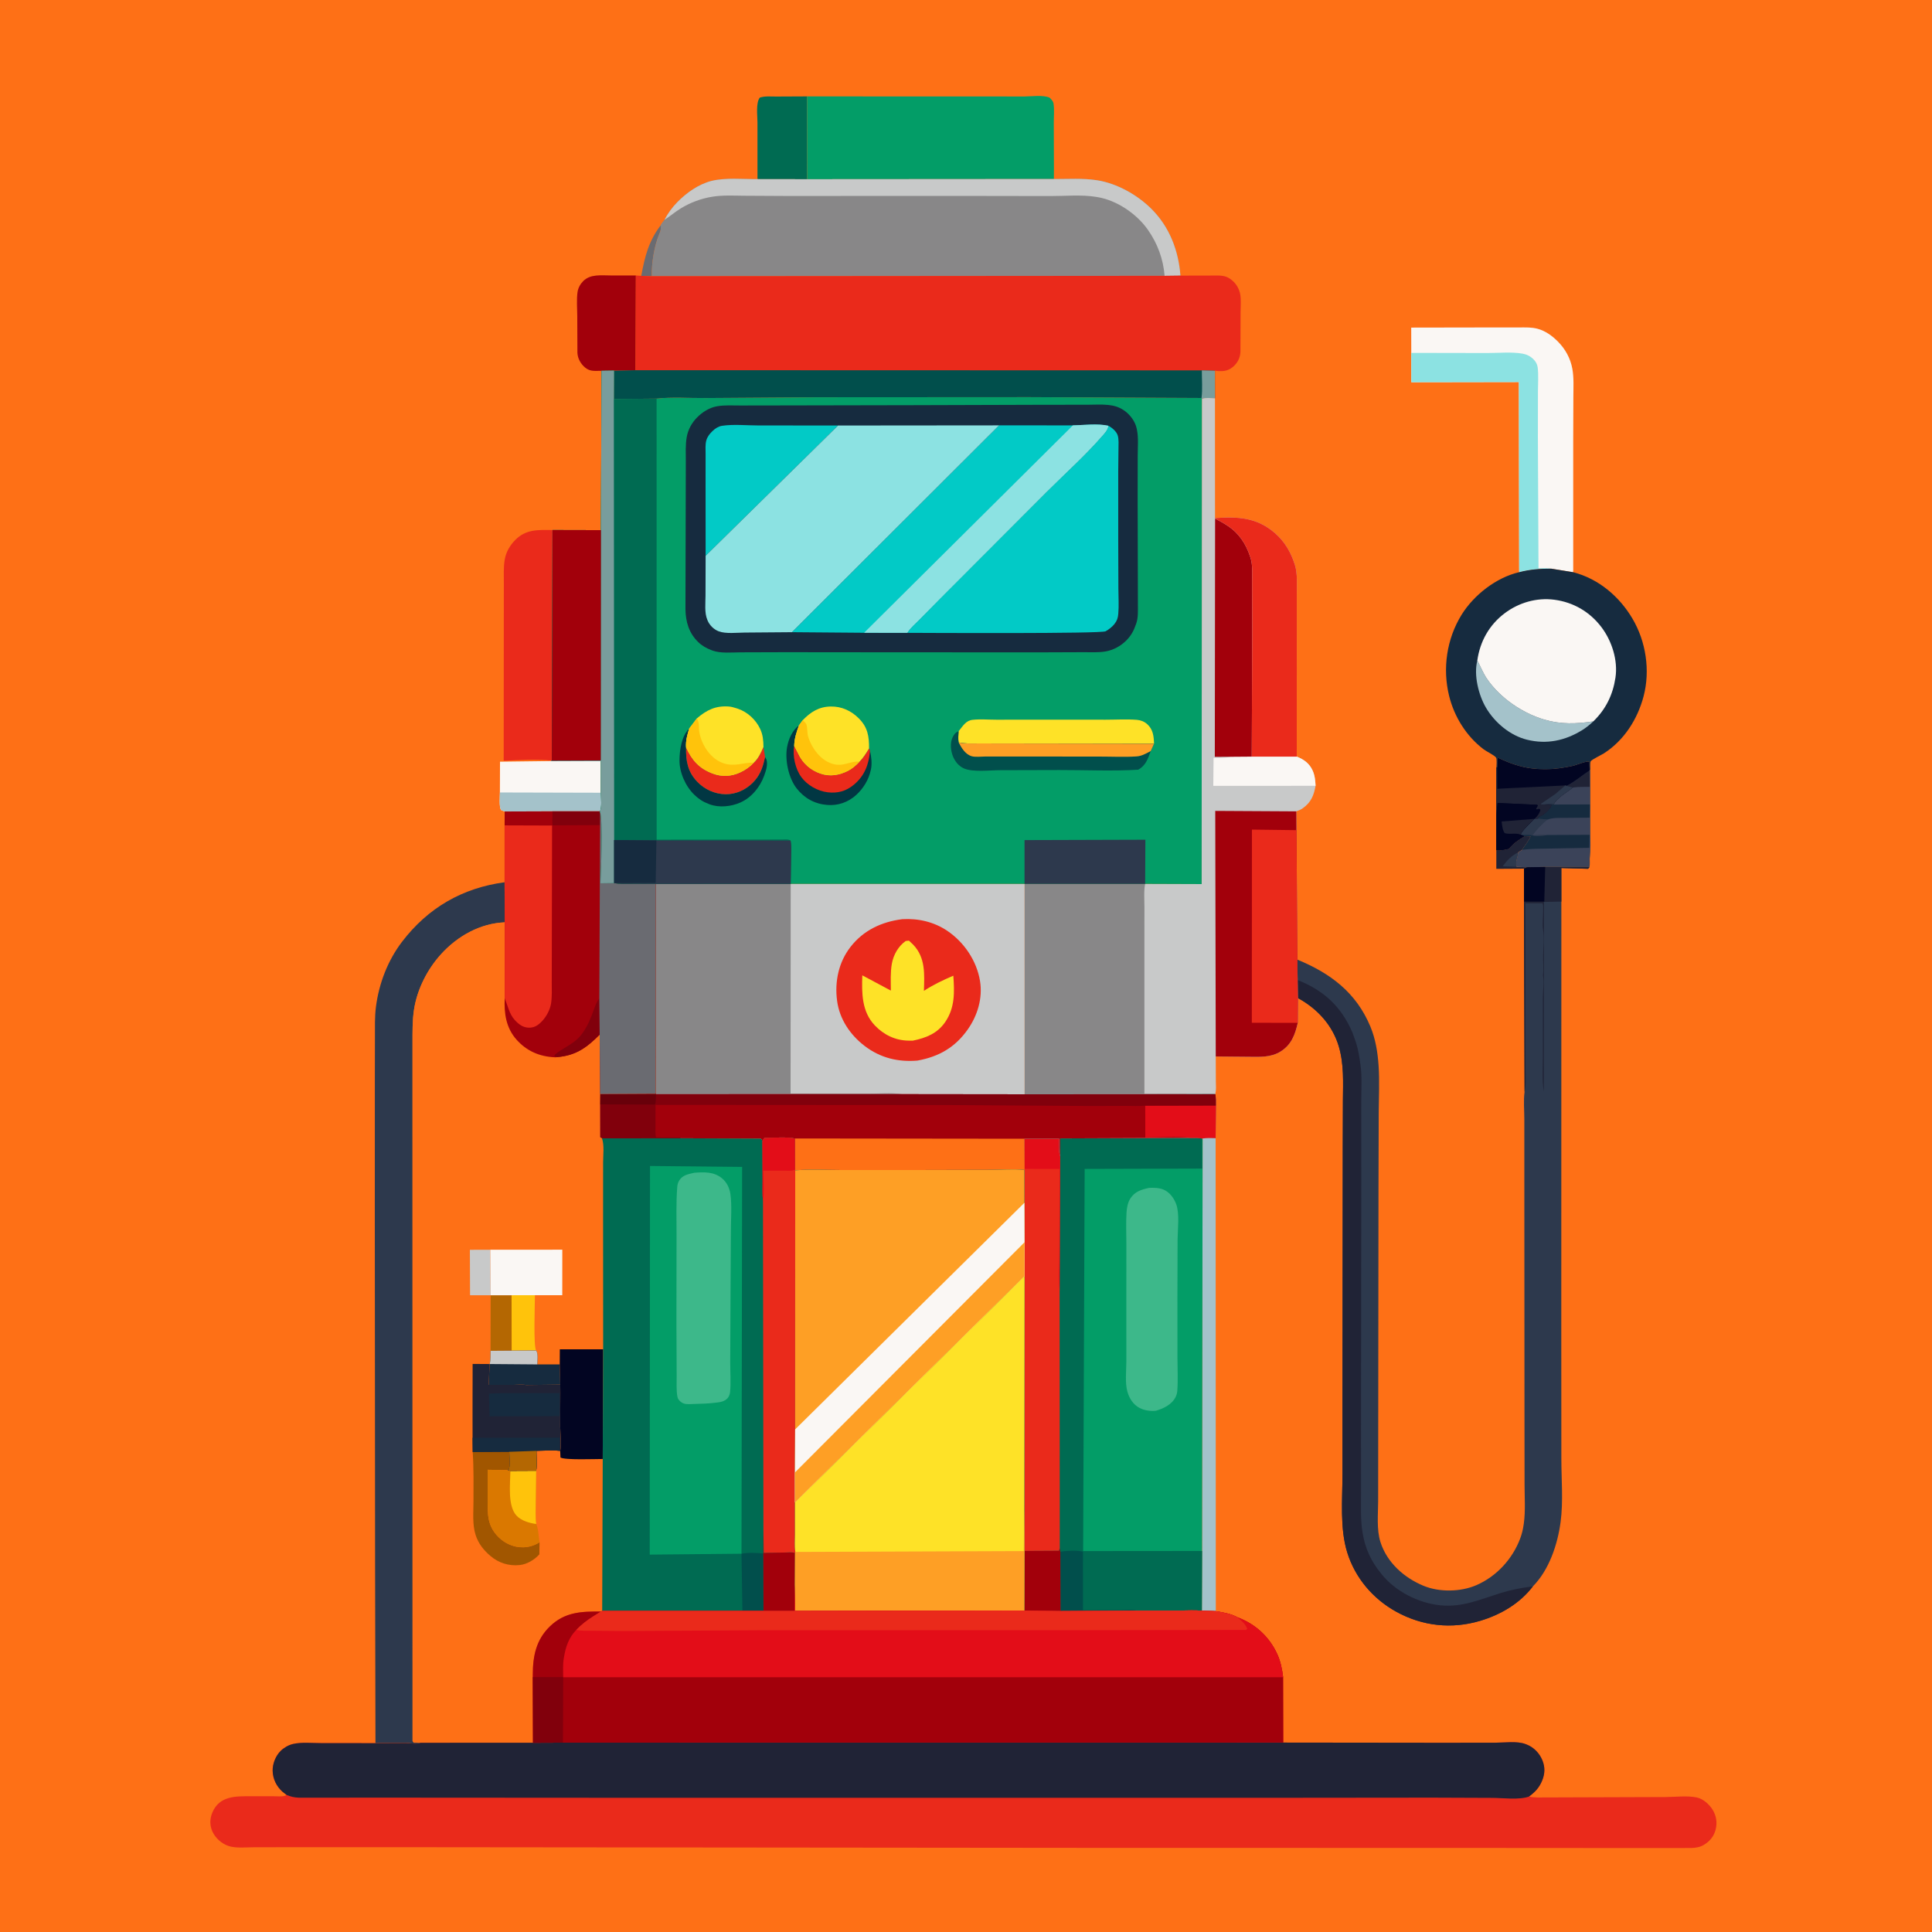
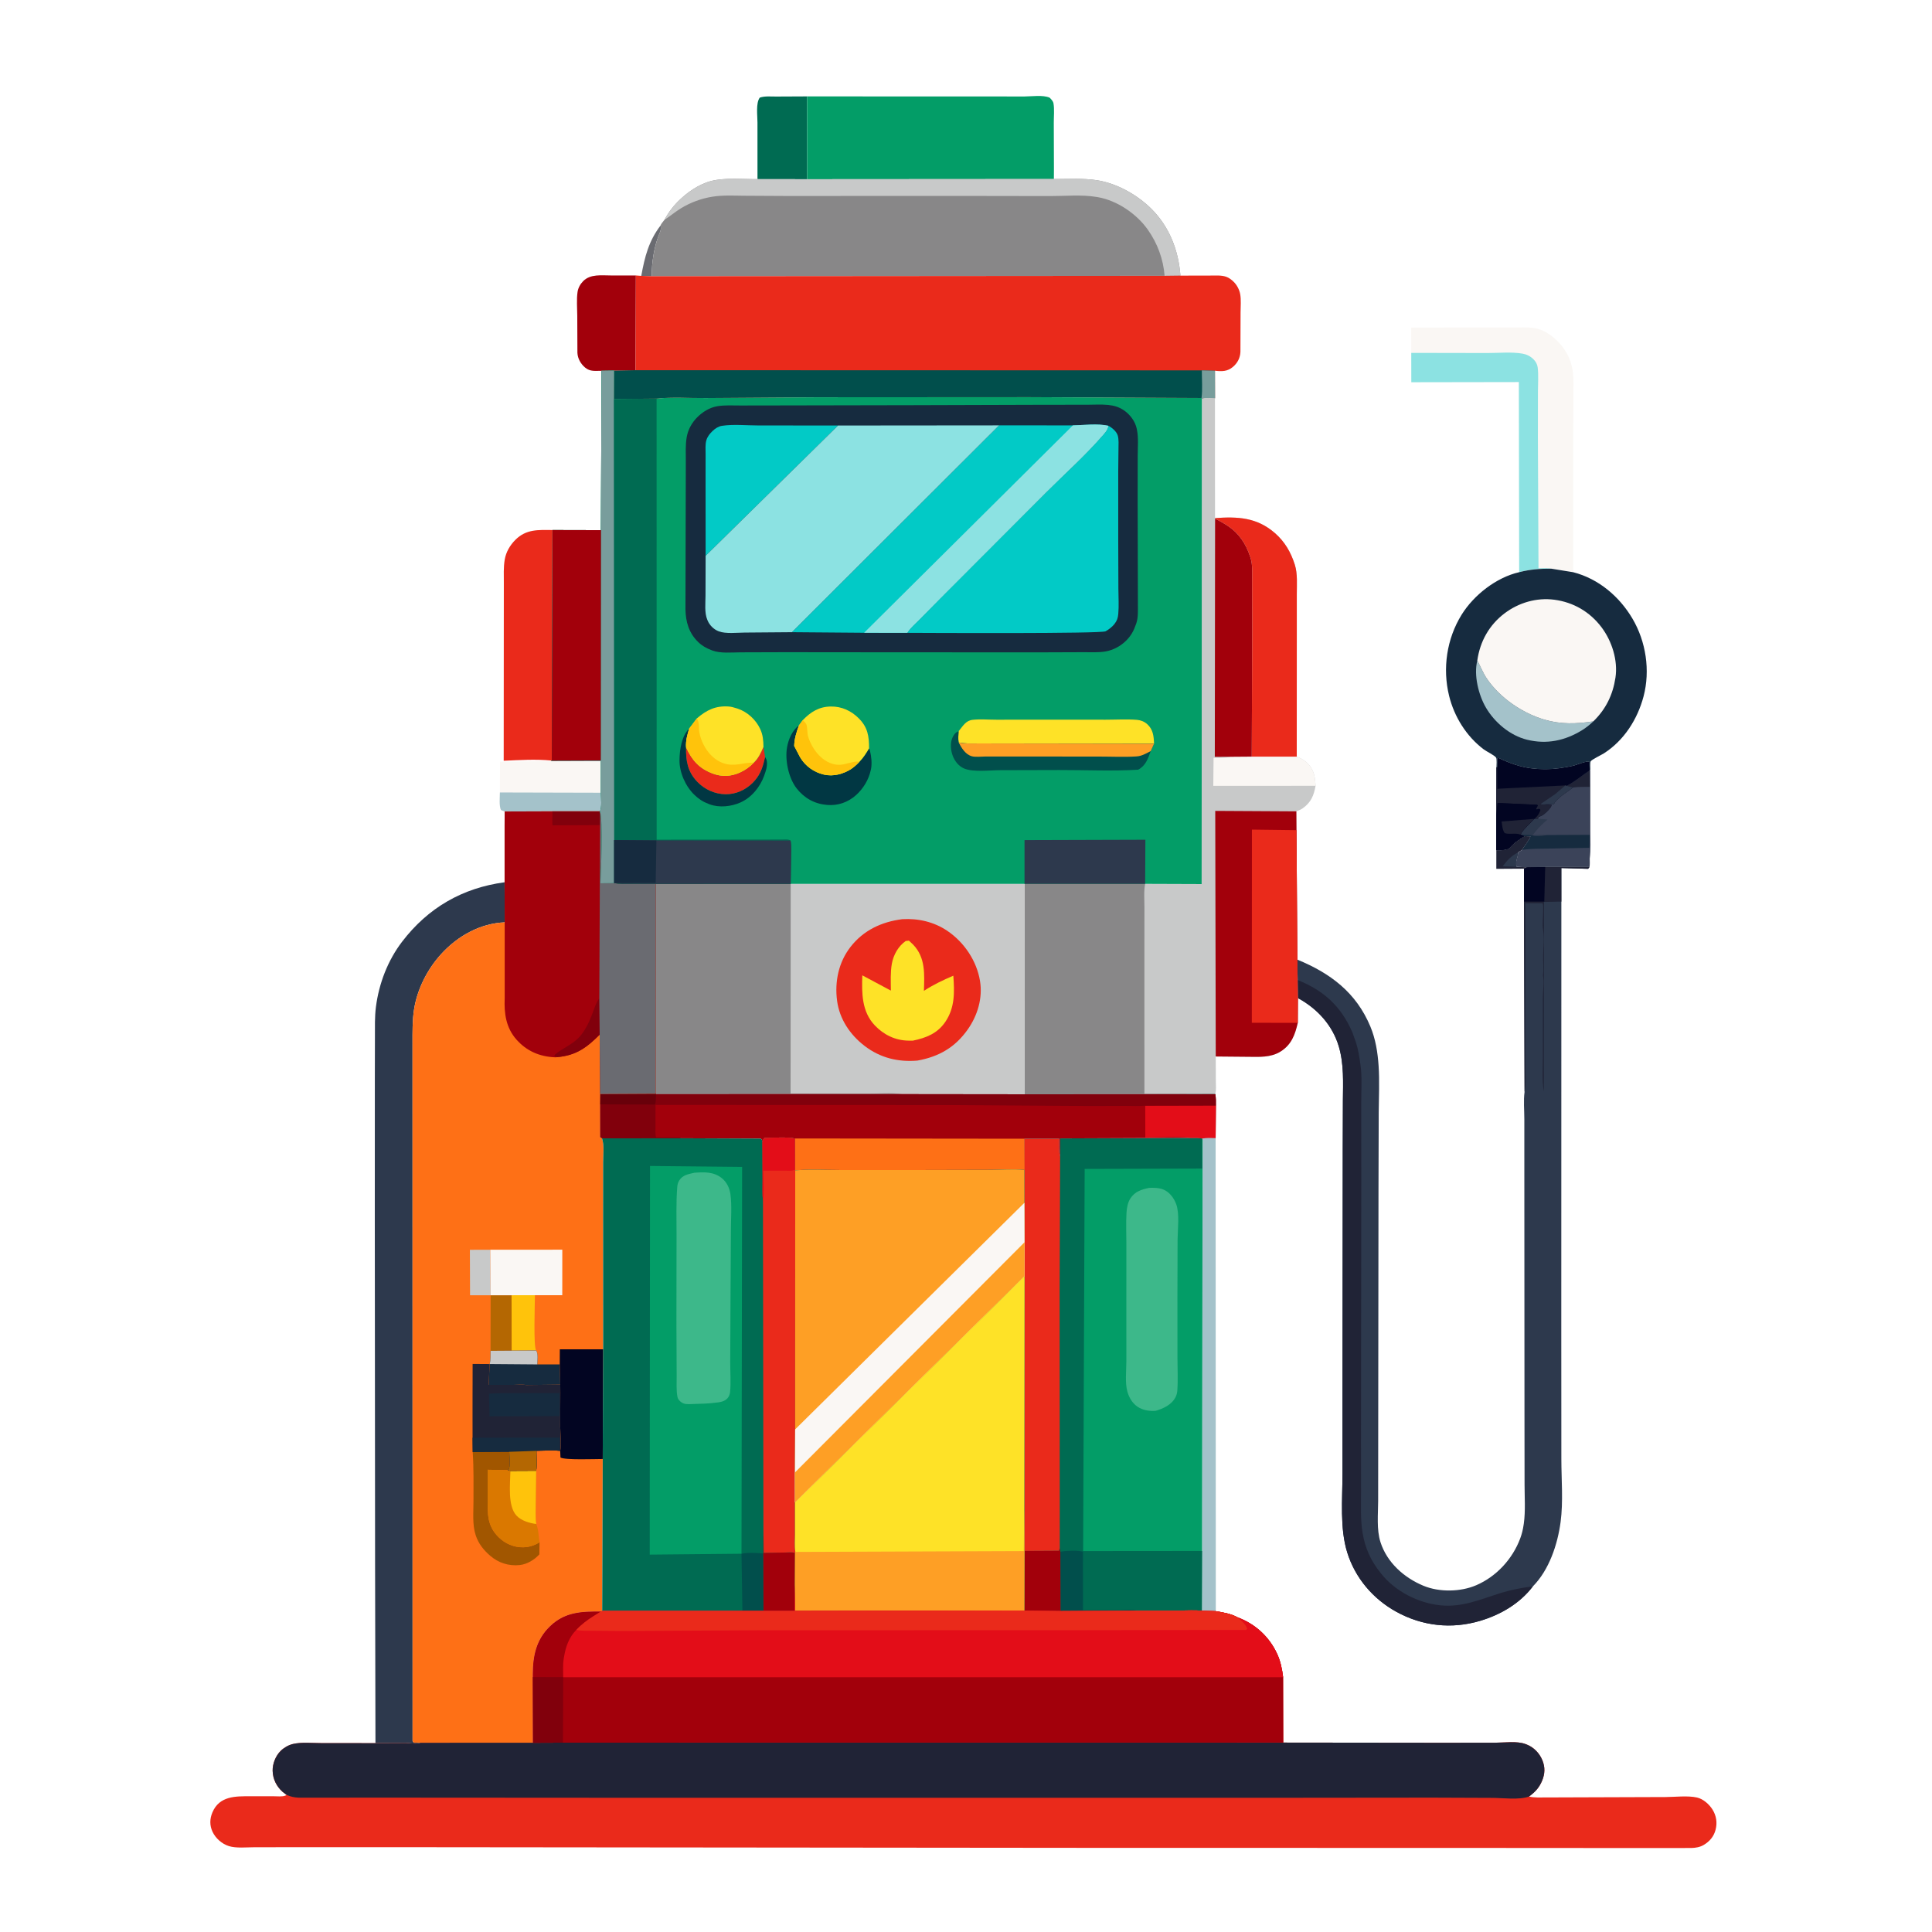
<svg xmlns="http://www.w3.org/2000/svg" version="1.1" style="display: block;" viewBox="0 0 2048 2048" width="1024" height="1024">
-   <path transform="translate(0,0)" fill="rgb(254,112,22)" d="M -0 -0 L 2048 0 L 2048 2048 L -0 2048 L -0 -0 z" />
  <path transform="translate(0,0)" fill="rgb(106,107,113)" d="M 679.759 292.432 C 683.462 272.257 687.57 255.591 700.273 238.96 C 700.931 243.152 700.205 244.858 698.593 248.721 C 693.461 261.019 690.572 279.482 690.979 292.81 L 679.759 292.432 z" />
  <path transform="translate(0,0)" fill="rgb(32,35,54)" d="M 1616 886.344 L 1622.51 886.5 C 1620.95 891.134 1616.1 896.484 1613.51 900.925 L 1609.28 903.547 L 1609.15 904.659 C 1608.48 910.067 1605.96 913.476 1607.69 918.87 L 1618.54 919.349 L 1615.54 920.842 L 1586.15 921.02 L 1586.16 901.196 C 1590.73 901.845 1595.06 900.704 1599.5 899.675 C 1603.93 893.919 1609.85 890.027 1616 886.344 z" />
  <path transform="translate(0,0)" fill="rgb(45,57,77)" d="M 1607.69 918.87 L 1592.87 918.351 C 1597.76 911.911 1601.93 907.287 1609.28 903.547 L 1609.15 904.659 C 1608.48 910.067 1605.96 913.476 1607.69 918.87 z" />
  <path transform="translate(0,0)" fill="rgb(0,107,82)" d="M 802.963 189.918 L 802.944 129.86 C 802.951 122.502 801.076 109.318 805.373 103.5 C 810.553 101.652 817.194 102.381 822.686 102.341 L 855.53 102.188 L 855.628 189.99 L 802.963 189.918 z" />
  <path transform="translate(0,0)" fill="rgb(250,247,244)" d="M 584.27 806.752 L 637.004 806.766 L 636.998 840.33 C 637.005 845.11 638.248 856.287 635.89 860.076 L 585.428 860.038 L 534.969 860.211 L 531.202 858.76 C 528.859 855.034 529.931 844.635 529.91 840.054 L 530.035 807.424 L 584.27 806.752 z" />
  <path transform="translate(0,0)" fill="rgb(164,194,202)" d="M 529.91 840.054 L 636.998 840.33 C 637.005 845.11 638.248 856.287 635.89 860.076 L 585.428 860.038 L 534.969 860.211 L 531.202 858.76 C 528.859 855.034 529.931 844.635 529.91 840.054 z" />
  <path transform="translate(0,0)" fill="rgb(162,0,11)" d="M 637.701 393.077 C 631.046 393.006 625.7 394.191 620.294 389.679 C 615.628 385.785 612.377 380.153 612.084 374 L 611.922 334.876 C 611.892 326.724 611.055 317.551 612.23 309.495 C 612.854 305.213 615.122 301.121 618.132 298.071 C 625.92 290.182 637.626 292.03 647.806 291.999 L 674.052 292.006 L 673.735 392.426 L 650.85 392.876 L 637.701 393.077 z" />
  <path transform="translate(0,0)" fill="rgb(164,194,202)" d="M 1288.62 1206.24 L 1288.81 1707.9 L 1274.01 1707.46 L 1274.24 1644.08 L 1274.81 1206.77 C 1278.94 1205.68 1284.31 1206.27 1288.62 1206.24 z" />
  <path transform="translate(0,0)" fill="rgb(59,67,89)" d="M 1587.1 813.332 L 1587.31 804 L 1588.52 803.5 C 1599.99 808.939 1611.63 813.211 1624.34 814.634 C 1634.49 815.769 1645.6 815.653 1655.7 813.985 C 1659.62 813.338 1663.64 812.753 1667.5 811.815 C 1671.32 810.886 1681.75 806.395 1684.8 807.5 L 1685.03 816.107 L 1685.79 816.164 L 1685.81 881.126 C 1685.73 890.521 1686.44 900.855 1685.19 910.133 C 1685.21 913.084 1685.42 916.101 1684.96 919.019 L 1637.98 919.017 L 1618.54 919.349 L 1607.69 918.87 C 1605.96 913.476 1608.48 910.067 1609.15 904.659 L 1609.28 903.547 L 1613.51 900.925 C 1616.1 896.484 1620.95 891.134 1622.51 886.5 L 1616 886.344 C 1609.85 890.027 1603.93 893.919 1599.5 899.675 C 1595.06 900.704 1590.73 901.845 1586.16 901.196 L 1586.24 862.551 L 1586.33 813.34 L 1587.1 813.332 z" />
  <path transform="translate(0,0)" fill="rgb(32,35,54)" d="M 1660.67 833.049 C 1669.73 828.564 1676.61 822.259 1684.95 816.756 L 1685.16 834.086 C 1679.41 834.243 1672.94 833.884 1667.31 834.854 L 1660.67 833.049 z" />
  <path transform="translate(0,0)" fill="rgb(45,57,77)" d="M 1626.7 867.875 L 1630.27 867.873 L 1640.51 868.74 C 1634.27 873.829 1629.56 878.846 1624.69 885.253 C 1629.88 885.131 1635.32 884.641 1640.48 885.134 C 1636.38 885.835 1628.85 886.946 1625 885.659 C 1621.37 884.443 1616.68 884.993 1612.83 885.017 L 1611.79 884.804 C 1613.78 879.792 1622.46 872.48 1626.23 868.066 L 1626.7 867.875 z" />
-   <path transform="translate(0,0)" fill="rgb(22,43,63)" d="M 1636.61 852.73 C 1639.92 852.504 1643.76 851.848 1646.94 852.83 L 1685.28 852.736 L 1685.12 866.771 L 1657.85 866.992 C 1651.95 867.054 1646.14 866.723 1640.51 868.74 L 1630.27 867.873 L 1630.98 866.007 C 1633.07 865.2 1634.76 864.534 1636.56 863.17 C 1639.11 861.236 1644.32 856.301 1644.79 853.359 L 1636.61 852.73 z" />
  <path transform="translate(0,0)" fill="rgb(22,43,63)" d="M 1612.83 885.017 C 1616.68 884.993 1621.37 884.443 1625 885.659 C 1628.85 886.946 1636.38 885.835 1640.48 885.134 L 1685.05 884.942 L 1684.75 898.733 L 1641.55 899.526 C 1632.34 899.731 1622.6 899.489 1613.51 900.925 C 1616.1 896.484 1620.95 891.134 1622.51 886.5 L 1616 886.344 L 1612.83 885.017 z" />
  <path transform="translate(0,0)" fill="rgb(2,5,34)" d="M 1587.1 813.332 L 1587.31 804 L 1588.52 803.5 C 1599.99 808.939 1611.63 813.211 1624.34 814.634 C 1634.49 815.769 1645.6 815.653 1655.7 813.985 C 1659.62 813.338 1663.64 812.753 1667.5 811.815 C 1671.32 810.886 1681.75 806.395 1684.8 807.5 L 1685.03 816.107 L 1684.95 816.756 C 1676.61 822.259 1669.73 828.564 1660.67 833.049 L 1667.31 834.854 C 1661.59 839.288 1649.48 846.332 1646.94 852.83 C 1643.76 851.848 1639.92 852.504 1636.61 852.73 L 1644.79 853.359 C 1644.32 856.301 1639.11 861.236 1636.56 863.17 C 1634.76 864.534 1633.07 865.2 1630.98 866.007 L 1630.27 867.873 L 1626.7 867.875 L 1626.23 868.066 C 1622.46 872.48 1613.78 879.792 1611.79 884.804 L 1612.83 885.017 L 1616 886.344 C 1609.85 890.027 1603.93 893.919 1599.5 899.675 C 1595.06 900.704 1590.73 901.845 1586.16 901.196 L 1586.24 862.551 L 1586.33 813.34 L 1587.1 813.332 z" />
  <path transform="translate(0,0)" fill="rgb(32,35,54)" d="M 1586.33 813.34 L 1587.1 813.332 L 1587.26 836.277 L 1588.93 836.038 L 1659.37 832.588 L 1660.67 833.049 L 1667.31 834.854 C 1661.59 839.288 1649.48 846.332 1646.94 852.83 C 1643.76 851.848 1639.92 852.504 1636.61 852.73 L 1644.79 853.359 C 1644.32 856.301 1639.11 861.236 1636.56 863.17 C 1634.76 864.534 1633.07 865.2 1630.98 866.007 L 1630.27 867.873 L 1626.7 867.875 C 1629.77 864.748 1631.51 862.713 1632.83 858.5 L 1631.5 857.354 L 1629 858.227 L 1628.13 857.5 L 1630.05 854 L 1629.5 853.128 L 1587.5 851.189 L 1586.24 862.551 L 1586.33 813.34 z" />
  <path transform="translate(0,0)" fill="rgb(45,57,77)" d="M 1659.37 832.588 L 1660.67 833.049 L 1667.31 834.854 C 1661.59 839.288 1649.48 846.332 1646.94 852.83 C 1643.76 851.848 1639.92 852.504 1636.61 852.73 L 1633.5 852.752 L 1633.73 851.872 L 1648.56 841.803 L 1659.37 832.588 z" />
  <path transform="translate(0,0)" fill="rgb(2,5,34)" d="M 1586.24 862.551 L 1587.5 851.189 L 1629.5 853.128 L 1630.05 854 L 1628.13 857.5 L 1629 858.227 L 1631.5 857.354 L 1632.83 858.5 C 1631.51 862.713 1629.77 864.748 1626.7 867.875 L 1626.23 868.066 C 1622.46 872.48 1613.78 879.792 1611.79 884.804 L 1612.83 885.017 L 1616 886.344 C 1609.85 890.027 1603.93 893.919 1599.5 899.675 C 1595.06 900.704 1590.73 901.845 1586.16 901.196 L 1586.24 862.551 z" />
  <path transform="translate(0,0)" fill="rgb(32,35,54)" d="M 1611.79 884.804 C 1606.81 882.471 1600.38 884.974 1594.99 883.104 C 1592.58 879.815 1592.4 874.772 1591.77 870.801 L 1626.23 868.066 C 1622.46 872.48 1613.78 879.792 1611.79 884.804 z" />
  <path transform="translate(0,0)" fill="rgb(234,42,27)" d="M 584.34 806.208 C 568.288 804.634 550.066 805.686 533.938 806.438 L 534.056 660.64 L 534.09 618.347 C 534.102 609.987 533.615 601.409 535.041 593.141 C 536.429 585.093 540.577 578.034 546.289 572.289 C 557.802 560.708 570.785 561.721 585.682 561.863 L 584.971 806.254 L 584.34 806.208 z" />
  <path transform="translate(0,0)" fill="rgb(250,247,244)" d="M 1496 374.081 L 1495.95 347.263 L 1582.26 347.118 L 1610.52 347.11 C 1617.09 347.113 1623.47 346.798 1629.89 348.51 C 1638.16 350.712 1645.32 355.92 1651.28 361.896 C 1659.28 369.927 1664.7 379.667 1666.75 390.906 C 1668.52 400.638 1667.85 411.019 1667.83 420.871 L 1667.67 468.23 L 1667.68 605.525 L 1667.67 606.575 L 1644.39 602.801 C 1632.55 602.785 1621.94 603.517 1610.39 606.546 L 1610.07 404.978 L 1496.05 405.165 L 1496 374.081 z" />
  <path transform="translate(0,0)" fill="rgb(140,226,226)" d="M 1496 374.081 L 1576.61 374.225 C 1588.47 374.244 1602.21 372.866 1613.79 374.848 C 1618.26 375.613 1622.29 377.576 1625.5 380.796 C 1627.94 383.237 1629.59 386.05 1630.01 389.5 C 1631.02 397.816 1630.29 406.96 1630.28 415.376 L 1630.22 463.376 L 1630.87 602.422 C 1635.24 602.419 1640.1 601.982 1644.39 602.801 C 1632.55 602.785 1621.94 603.517 1610.39 606.546 L 1610.07 404.978 L 1496.05 405.165 L 1496 374.081 z" />
  <path transform="translate(0,0)" fill="rgb(3,157,103)" d="M 855.53 102.188 L 1043.95 102.254 L 1086.03 102.273 C 1093.91 102.221 1105.4 100.461 1112.6 103.5 C 1114.36 105.257 1116.33 107.133 1116.76 109.701 C 1117.82 115.931 1117.03 123.666 1117.06 130.104 L 1117.21 178.5 L 1117.16 189.814 L 855.628 189.99 L 855.53 102.188 z" />
  <path transform="translate(0,0)" fill="rgb(22,43,63)" d="M 1644.39 602.801 L 1667.67 606.575 C 1694.48 613.48 1716.6 632.23 1730.5 655.815 C 1744.82 680.094 1749.46 710.721 1742.28 738.07 C 1735.9 762.361 1721.56 784.921 1700.16 798.607 C 1697.76 800.141 1687.24 805.19 1686.18 807.036 C 1685.42 808.371 1685.79 814.391 1685.79 816.164 L 1685.03 816.107 L 1684.8 807.5 C 1681.75 806.395 1671.32 810.886 1667.5 811.815 C 1663.64 812.753 1659.62 813.338 1655.7 813.985 C 1645.6 815.653 1634.49 815.769 1624.34 814.634 C 1611.63 813.211 1599.99 808.939 1588.52 803.5 L 1587.31 804 L 1587.1 813.332 L 1586.33 813.34 C 1586.34 811.59 1586.88 804.381 1585.88 803.051 C 1583.92 800.44 1575.8 796.636 1572.74 794.321 C 1554.44 780.499 1541.56 759.808 1536.11 737.633 C 1528.97 708.602 1533.57 677.141 1549.34 651.664 C 1562.29 630.754 1586.12 612.125 1610.39 606.546 C 1621.94 603.517 1632.55 602.785 1644.39 602.801 z" />
  <path transform="translate(0,0)" fill="rgb(164,194,202)" d="M 1566.01 700.174 C 1569.42 706.387 1571.91 713.035 1575.85 718.944 C 1589.48 739.374 1613.53 755.9 1637.04 762.81 C 1654.74 768.01 1670.95 767.38 1688.99 764.681 C 1685.34 768.165 1681.31 771.438 1677.01 774.078 C 1658.9 785.19 1639.58 789.272 1618.75 784.139 C 1600.75 779.704 1584.45 765.961 1575.16 750.132 C 1567.27 736.691 1562.07 715.517 1566.01 700.174 z" />
  <path transform="translate(0,0)" fill="rgb(250,247,244)" d="M 1566.01 700.174 C 1568.84 679.921 1578.63 662.44 1595 650.091 C 1609.97 638.798 1628.95 633.274 1647.62 635.73 C 1667.9 638.397 1685.36 648.573 1697.68 664.932 C 1708.68 679.533 1715.22 699.975 1712.45 718.325 C 1709.7 736.571 1702.26 751.811 1688.99 764.681 C 1670.95 767.38 1654.74 768.01 1637.04 762.81 C 1613.53 755.9 1589.48 739.374 1575.85 718.944 C 1571.91 713.035 1569.42 706.387 1566.01 700.174 z" />
-   <path transform="translate(0,0)" fill="rgb(45,57,77)" d="M 534.907 935.234 L 534.996 977.732 C 508.952 978.811 485.081 992.235 467.655 1011.36 C 453.046 1027.39 442.257 1048.54 438.91 1070.1 C 437.06 1082.02 437.301 1094.27 437.287 1106.3 L 437.284 1151.16 L 437.299 1301.15 L 437.34 1845.5 L 438.5 1847.32 L 445.792 1847.44 C 441.548 1849.13 434.89 1847.75 430.267 1847.68 L 398.004 1847.83 L 397.602 1659.49 L 397.303 1292.14 L 397.348 1144.49 L 397.444 1099.51 C 397.483 1088.88 397.134 1077.89 398.501 1067.33 C 401.709 1042.54 411.01 1018.15 426.257 998.216 C 453.761 962.259 490.169 941.235 534.907 935.234 z" />
+   <path transform="translate(0,0)" fill="rgb(45,57,77)" d="M 534.907 935.234 L 534.996 977.732 C 508.952 978.811 485.081 992.235 467.655 1011.36 C 453.046 1027.39 442.257 1048.54 438.91 1070.1 C 437.06 1082.02 437.301 1094.27 437.287 1106.3 L 437.284 1151.16 L 437.299 1301.15 L 437.34 1845.5 L 438.5 1847.32 L 445.792 1847.44 C 441.548 1849.13 434.89 1847.75 430.267 1847.68 L 398.004 1847.83 L 397.602 1659.49 L 397.303 1292.14 L 397.348 1144.49 L 397.444 1099.51 C 397.483 1088.88 397.134 1077.89 398.501 1067.33 C 401.709 1042.54 411.01 1018.15 426.257 998.216 C 453.761 962.259 490.169 941.235 534.907 935.234 " />
  <path transform="translate(0,0)" fill="rgb(136,135,136)" d="M 1117.16 189.814 C 1132.09 189.839 1148.1 188.769 1162.84 191.055 C 1183.91 194.324 1205.53 206.456 1220.53 221.382 C 1239.67 240.427 1249.3 265.517 1251.3 292.173 L 1234.53 292.391 L 690.979 292.81 C 690.572 279.482 693.461 261.019 698.593 248.721 C 700.205 244.858 700.931 243.152 700.273 238.96 C 700.702 237.268 703.244 234.563 704.329 233.05 C 708.052 226.076 712.491 219.897 718.026 214.251 C 727.712 204.37 740.638 195.165 754.276 191.772 C 768.915 188.13 787.774 190.011 802.963 189.918 L 855.628 189.99 L 1117.16 189.814 z" />
  <path transform="translate(0,0)" fill="rgb(200,201,201)" d="M 1117.16 189.814 C 1132.09 189.839 1148.1 188.769 1162.84 191.055 C 1183.91 194.324 1205.53 206.456 1220.53 221.382 C 1239.67 240.427 1249.3 265.517 1251.3 292.173 L 1234.53 292.391 C 1233.15 274.713 1227 258.025 1216.75 243.491 C 1204.85 226.603 1184.08 212.453 1163.61 208.977 L 1162 208.722 C 1146.62 206.16 1129.05 207.867 1113.31 207.829 L 1011.92 207.667 L 834.618 207.747 L 788.132 207.492 C 777.298 207.37 766.116 206.798 755.379 208.474 C 743.632 210.308 732.1 214.552 721.932 220.742 C 715.846 224.447 710.352 229.172 704.329 233.05 C 708.052 226.076 712.491 219.897 718.026 214.251 C 727.712 204.37 740.638 195.165 754.276 191.772 C 768.915 188.13 787.774 190.011 802.963 189.918 L 855.628 189.99 L 1117.16 189.814 z" />
  <path transform="translate(0,0)" fill="rgb(45,57,77)" d="M 1637.98 919.017 L 1684.96 919.019 L 1683.47 920.972 L 1655.09 920.17 L 1655.11 955.723 L 1655.03 1414.71 L 1655.1 1546.42 C 1655.12 1568.22 1657.17 1591.78 1654.31 1613.3 C 1651.15 1637.1 1642.18 1664.19 1624.91 1681.63 C 1611.09 1699.78 1590.69 1711.69 1569.09 1718.13 C 1538.77 1727.18 1507.74 1723.78 1480.07 1708.5 C 1455.45 1694.91 1436.58 1672.76 1428.16 1645.81 C 1420.1 1619.97 1423.08 1589.23 1423.08 1562.42 L 1423.09 1482.07 L 1423.37 1217.15 L 1423.53 1166.72 C 1423.69 1147.45 1424.74 1128.3 1419.27 1109.56 C 1412.63 1086.8 1396.39 1069.15 1375.82 1057.98 L 1375.7 1055.47 L 1375.27 1017.27 C 1410.41 1031.7 1437.68 1052.2 1452.7 1088.29 C 1458.16 1101.4 1460.4 1115.54 1461.36 1129.62 C 1462.49 1146.01 1461.6 1162.77 1461.5 1179.21 L 1461.26 1262.09 L 1460.95 1536.4 L 1460.9 1591.06 C 1460.86 1605.07 1459.1 1621.35 1463.37 1634.73 C 1470.27 1656.38 1488.42 1672.5 1509 1681.01 C 1525.8 1687.95 1548.27 1687.55 1564.84 1680.42 C 1586.34 1671.17 1603.44 1652.48 1611.53 1630.68 C 1613.25 1626.05 1614.39 1621.38 1615.08 1616.5 L 1615.33 1614.87 C 1617.15 1601.65 1616.11 1587.06 1616.1 1573.68 L 1616.01 1499.54 L 1615.86 1248.27 L 1615.85 1186.27 C 1615.85 1177.06 1614.84 1166.49 1616.11 1157.42 L 1615.49 955.718 L 1615.54 920.842 L 1618.54 919.349 L 1637.98 919.017 z" />
  <path transform="translate(0,0)" fill="rgb(32,35,54)" d="M 1637.98 919.017 L 1684.96 919.019 L 1683.47 920.972 L 1655.09 920.17 L 1655.11 955.723 L 1636.67 956.099 L 1636.5 1157.26 C 1634.51 1145.49 1635.49 1132.34 1635.48 1120.38 L 1635.47 1057.56 C 1635.47 1050.11 1636.93 1042.25 1635.72 1034.87 C 1635.4 1032.87 1636 1031.45 1636 1029.5 L 1635.76 1014 C 1635.8 1005.18 1637.15 994.614 1635.74 985.964 C 1634.7 979.623 1635.9 971.607 1635.76 965 C 1635.7 962.485 1636.15 959.849 1635.2 957.495 L 1616.96 957.508 L 1617.02 998.409 L 1616.99 1086.55 L 1617.14 1134.66 C 1617.1 1142.05 1617.83 1150.23 1616.11 1157.42 L 1615.49 955.718 L 1615.54 920.842 L 1618.54 919.349 L 1637.98 919.017 z" />
  <path transform="translate(0,0)" fill="rgb(2,5,34)" d="M 1618.54 919.349 L 1637.98 919.017 L 1637.01 955.715 L 1615.49 955.718 L 1615.54 920.842 L 1618.54 919.349 z" />
  <path transform="translate(0,0)" fill="rgb(32,35,54)" d="M 1375.7 1055.47 L 1375.6 1038.9 C 1403.22 1049.93 1421.63 1066.75 1433.59 1094.38 L 1437.38 1104.99 C 1439.87 1112.77 1441.02 1120.69 1442.17 1128.75 C 1444.01 1141.69 1442.94 1156 1442.97 1169.09 L 1443.03 1248.9 L 1442.74 1520.32 L 1442.78 1581.69 C 1442.8 1596.03 1442.05 1610.6 1444.37 1624.8 C 1447.03 1641.11 1453.16 1654.56 1463.5 1667.37 L 1464.44 1668.57 C 1479.14 1686.89 1503.33 1699.23 1526.56 1701.67 C 1550.28 1704.17 1569.7 1695.16 1591.63 1688.43 C 1602.62 1685.06 1613.53 1683.02 1624.91 1681.63 C 1611.09 1699.78 1590.69 1711.69 1569.09 1718.13 C 1538.77 1727.18 1507.74 1723.78 1480.07 1708.5 C 1455.45 1694.91 1436.58 1672.76 1428.16 1645.81 C 1420.1 1619.97 1423.08 1589.23 1423.08 1562.42 L 1423.09 1482.07 L 1423.37 1217.15 L 1423.53 1166.72 C 1423.69 1147.45 1424.74 1128.3 1419.27 1109.56 C 1412.63 1086.8 1396.39 1069.15 1375.82 1057.98 L 1375.7 1055.47 z" />
  <path transform="translate(0,0)" fill="rgb(234,42,27)" d="M 1251.3 292.173 L 1282.97 292.103 C 1288.38 292.118 1294.57 291.567 1299.73 293.353 C 1302.85 294.432 1305.62 296.597 1307.93 298.916 C 1311.3 302.305 1313.73 306.978 1314.63 311.678 C 1315.79 317.722 1315.03 325.135 1315.05 331.307 L 1314.91 373 C 1314.65 379.354 1311.85 384.789 1307 388.89 C 1301.11 393.868 1295.42 393.829 1287.86 393.009 L 1287.91 422.149 C 1283.61 422.103 1278.1 421.353 1274.03 422.604 L 1273.68 421.88 L 1091.19 420.979 L 868.911 421.107 L 748 421.933 C 731.127 422.112 712.699 420.637 696.009 422.552 L 650.691 422.964 L 650.85 392.876 L 673.735 392.426 L 674.052 292.006 L 679.759 292.432 L 690.979 292.81 L 1234.53 292.391 L 1251.3 292.173 z" />
  <path transform="translate(0,0)" fill="rgb(1,79,76)" d="M 673.735 392.426 L 1274 392.608 L 1287.86 393.009 L 1287.91 422.149 C 1283.61 422.103 1278.1 421.353 1274.03 422.604 L 1273.68 421.88 L 1091.19 420.979 L 868.911 421.107 L 748 421.933 C 731.127 422.112 712.699 420.637 696.009 422.552 L 650.691 422.964 L 650.85 392.876 L 673.735 392.426 z" />
  <path transform="translate(0,0)" fill="rgb(120,157,156)" d="M 1274 392.608 L 1287.86 393.009 L 1287.91 422.149 C 1283.61 422.103 1278.1 421.353 1274.03 422.604 L 1273.68 421.88 C 1274.87 412.555 1273.96 402.069 1274 392.608 z" />
  <path transform="translate(0,0)" fill="rgb(3,157,103)" d="M 1262.18 1206.2 C 1265.99 1206.26 1270.69 1205.78 1274.3 1206.91 L 1274.81 1206.77 L 1274.24 1644.08 L 1274.01 1707.46 C 1266.37 1706.67 1258.13 1707.27 1250.43 1707.29 L 1204.7 1707.25 L 1124.23 1707.8 L 1085.72 1707.25 L 1085.85 1644.05 L 1085.82 1601.49 L 1086.08 1352.84 L 1086.06 1316.81 L 1085.94 1274.98 L 1085.88 1240.18 L 1086.12 1239.08 L 1085.89 1207.09 L 1122.84 1206.99 C 1122.84 1212.53 1121.97 1220.44 1123.76 1225.57 L 1123.88 1206.76 L 1262.18 1206.2 z" />
  <path transform="translate(0,0)" fill="rgb(61,184,138)" d="M 1218.03 1259.21 C 1223.12 1258.97 1228.73 1259.08 1233.5 1261.07 C 1239.79 1263.69 1244.55 1270.2 1246.83 1276.46 C 1250.54 1286.65 1248.37 1303.26 1248.28 1314.19 L 1248.12 1374.18 L 1248.15 1439.14 C 1248.15 1450.63 1248.82 1462.57 1248.01 1474 C 1247.83 1476.51 1247.26 1478.83 1246.11 1481.08 C 1242.01 1489.09 1233.27 1493.15 1225.08 1495.52 C 1219.39 1495.98 1213.33 1495.21 1208.2 1492.59 C 1201.37 1489.11 1197.19 1482.53 1195.12 1475.35 C 1192.41 1466 1193.99 1452.96 1193.98 1443.11 L 1193.96 1383.88 L 1194 1319.13 C 1194.01 1308.02 1193.49 1296.57 1194.14 1285.5 C 1194.42 1280.58 1195.47 1274.7 1198.18 1270.5 C 1203.01 1263.04 1209.84 1260.98 1218.03 1259.21 z" />
  <path transform="translate(0,0)" fill="rgb(0,107,82)" d="M 1262.18 1206.2 C 1265.99 1206.26 1270.69 1205.78 1274.3 1206.91 L 1274.4 1238.75 L 1149.79 1239.1 L 1148.17 1644.19 L 1274.24 1644.08 L 1274.01 1707.46 C 1266.37 1706.67 1258.13 1707.27 1250.43 1707.29 L 1204.7 1707.25 L 1124.23 1707.8 L 1085.72 1707.25 L 1085.85 1644.05 L 1085.82 1601.49 L 1086.08 1352.84 L 1086.06 1316.81 L 1085.94 1274.98 L 1085.88 1240.18 L 1086.12 1239.08 L 1085.89 1207.09 L 1122.84 1206.99 C 1122.84 1212.53 1121.97 1220.44 1123.76 1225.57 L 1123.88 1206.76 L 1262.18 1206.2 z" />
  <path transform="translate(0,0)" fill="rgb(1,79,76)" d="M 1124.03 1644.9 C 1130.41 1643.67 1141.59 1643.35 1147.98 1644.73 L 1148 1706.88 L 1187.37 1706.82 C 1192.49 1706.81 1199.84 1705.81 1204.7 1707.25 L 1124.23 1707.8 L 1124.03 1644.9 z" />
  <path transform="translate(0,0)" fill="rgb(162,0,11)" d="M 1123.4 1641.24 L 1124.03 1644.9 L 1124.23 1707.8 L 1085.72 1707.25 L 1085.85 1644.05 L 1122.5 1643.86 L 1123.4 1641.24 z" />
  <path transform="translate(0,0)" fill="rgb(234,42,27)" d="M 1085.89 1207.09 L 1122.84 1206.99 C 1122.84 1212.53 1121.97 1220.44 1123.76 1225.57 L 1123.24 1368.49 L 1123.4 1641.24 L 1122.5 1643.86 L 1085.85 1644.05 L 1085.82 1601.49 L 1086.08 1352.84 L 1086.06 1316.81 L 1085.94 1274.98 L 1085.88 1240.18 L 1086.12 1239.08 L 1085.89 1207.09 z" />
-   <path transform="translate(0,0)" fill="rgb(227,13,24)" d="M 1085.89 1207.09 L 1122.84 1206.99 C 1122.84 1212.53 1121.97 1220.44 1123.76 1225.57 L 1123.24 1368.49 C 1121.61 1354.88 1122.87 1339.74 1122.87 1325.97 L 1123.17 1239.14 L 1086.12 1239.08 L 1085.89 1207.09 z" />
  <path transform="translate(0,0)" fill="rgb(200,201,201)" d="M 1274.03 422.604 C 1278.1 421.353 1283.61 422.103 1287.91 422.149 L 1287.97 549.202 C 1311.92 547.527 1332.2 548.295 1351.47 565.084 C 1362 574.258 1368.44 585.517 1372.6 598.695 C 1375.61 608.256 1374.65 620.038 1374.66 629.998 L 1374.66 673.357 L 1374.61 802.029 C 1382.17 805.064 1387.85 809.09 1391.38 816.7 C 1393.73 821.77 1394.28 827.47 1394.56 832.98 C 1392.74 843.235 1389.8 850.505 1380.98 856.797 C 1378.88 858.295 1376.59 859.216 1374.18 860.074 L 1374.32 879.996 L 1375.27 1017.27 L 1375.7 1055.47 L 1375.82 1057.98 L 1375.69 1084.27 C 1372.82 1096.79 1369.01 1107.42 1357.5 1114.62 C 1346.92 1121.24 1334.89 1120.3 1322.98 1120.23 L 1288.75 1119.92 L 1288.85 1146.5 C 1288.87 1150.56 1289.43 1155.38 1288.27 1159.22 L 1288.31 1159.98 L 1213.56 1159.93 L 1086.1 1159.98 L 1086.04 936.97 L 1213.9 936.948 L 1273.8 937.159 L 1274.03 422.604 z" />
  <path transform="translate(0,0)" fill="rgb(250,247,244)" d="M 1326.92 802.043 L 1374.61 802.029 C 1382.17 805.064 1387.85 809.09 1391.38 816.7 C 1393.73 821.77 1394.28 827.47 1394.56 832.98 L 1286.14 833.025 L 1286.44 803.24 C 1292.16 803.252 1298.12 803.597 1303.74 802.408 L 1304.56 802.216 L 1326.92 802.043 z" />
  <path transform="translate(0,0)" fill="rgb(162,0,11)" d="M 1288.05 549.815 C 1292.88 552.17 1297.24 554.63 1301.73 557.599 C 1313.32 565.265 1320.68 576.494 1325 589.5 L 1325.49 590.883 C 1328.22 599.098 1327.24 609.525 1327.3 618.167 L 1327.45 662.26 L 1326.92 802.043 L 1304.56 802.216 L 1287.75 802.262 L 1288.05 549.815 z" />
  <path transform="translate(0,0)" fill="rgb(234,42,27)" d="M 1287.97 549.202 C 1311.92 547.527 1332.2 548.295 1351.47 565.084 C 1362 574.258 1368.44 585.517 1372.6 598.695 C 1375.61 608.256 1374.65 620.038 1374.66 629.998 L 1374.66 673.357 L 1374.61 802.029 L 1326.92 802.043 L 1327.45 662.26 L 1327.3 618.167 C 1327.24 609.525 1328.22 599.098 1325.49 590.883 L 1325 589.5 C 1320.68 576.494 1313.32 565.265 1301.73 557.599 C 1297.24 554.63 1292.88 552.17 1288.05 549.815 L 1287.97 549.202 z" />
  <path transform="translate(0,0)" fill="rgb(162,0,11)" d="M 1288.75 1119.92 L 1288.21 859.581 L 1374.18 860.074 L 1374.32 879.996 L 1375.27 1017.27 L 1375.7 1055.47 L 1375.82 1057.98 L 1375.69 1084.27 C 1372.82 1096.79 1369.01 1107.42 1357.5 1114.62 C 1346.92 1121.24 1334.89 1120.3 1322.98 1120.23 L 1288.75 1119.92 z" />
  <path transform="translate(0,0)" fill="rgb(234,42,27)" d="M 1375.69 1084.27 L 1326.98 1084.17 L 1327.09 879.408 L 1374.32 879.996 L 1375.27 1017.27 L 1375.7 1055.47 L 1375.82 1057.98 L 1375.69 1084.27 z" />
  <path transform="translate(0,0)" fill="rgb(136,135,136)" d="M 1086.04 936.97 L 1213.9 936.948 C 1212.33 944.682 1213.16 953.648 1213.14 961.553 L 1213.11 1004.11 L 1213.12 1159.39 L 1288.27 1159.22 L 1288.31 1159.98 L 1213.56 1159.93 L 1086.1 1159.98 L 1086.04 936.97 z" />
  <path transform="translate(0,0)" fill="rgb(200,201,201)" d="M 695.225 936.996 L 838.173 936.935 L 1086.04 936.97 L 1086.1 1159.98 L 1213.56 1159.93 L 1288.31 1159.98 C 1288.98 1164.01 1288.96 1167.81 1288.9 1171.89 L 1288.62 1206.24 C 1284.31 1206.27 1278.94 1205.68 1274.81 1206.77 L 1274.3 1206.91 C 1270.69 1205.78 1265.99 1206.26 1262.18 1206.2 L 1123.88 1206.76 L 1123.76 1225.57 C 1121.97 1220.44 1122.84 1212.53 1122.84 1206.99 L 1085.89 1207.09 L 1086.12 1239.08 L 1085.88 1240.18 C 1074.47 1238.94 1061.8 1240.04 1050.28 1240.07 L 977.953 1240.25 L 890.265 1240.25 C 874.688 1240.23 858.46 1239.24 842.963 1240.64 L 842.686 1239.84 L 842.577 1206.82 C 832.496 1204.9 820.558 1206.24 810.256 1206.34 C 809.203 1207.74 808.768 1208.45 808.175 1210.16 C 807.493 1207.78 808.058 1208.84 806.5 1206.96 L 721.753 1206.6 L 638.116 1206.71 L 636.073 1205.5 L 636.018 1170.69 L 636.12 1159.68 L 695.061 1159.36 L 695.225 936.996 z" />
  <path transform="translate(0,0)" fill="rgb(234,42,27)" d="M 956.387 974.373 C 973.381 973.328 990.311 977.257 1004.46 986.914 C 1022.19 999.016 1035.36 1018.6 1038.85 1039.88 C 1041.82 1057.97 1036.28 1076.46 1025.82 1091.3 C 1012.43 1110.3 995.201 1120.19 972.504 1124.27 C 951.96 1125.98 933.217 1121.45 916.639 1108.82 C 901.203 1097.05 889.921 1080.36 887.343 1060.85 C 884.667 1040.6 888.942 1020.02 901.57 1003.78 C 915.308 986.115 934.499 977.171 956.387 974.373 z" />
  <path transform="translate(0,0)" fill="rgb(254,226,39)" d="M 960.061 997.5 L 963.5 997.106 L 968.06 1001.42 C 981.266 1015.29 979.892 1032.83 979.391 1050.34 C 989.323 1043.85 999.687 1038.92 1010.58 1034.28 C 1011.79 1051.6 1012.36 1067.92 1002.21 1083.04 C 993.88 1095.44 981.785 1100.22 967.746 1103.11 L 962.892 1103.11 C 949.055 1102.9 936.819 1096.93 927.368 1087 C 913.397 1072.32 913.469 1052.84 914.079 1033.9 L 944.357 1050.07 C 944.318 1040.9 943.761 1030.61 945.388 1021.61 C 947.107 1012.11 952.161 1003.13 960.061 997.5 z" />
  <path transform="translate(0,0)" fill="rgb(136,135,136)" d="M 695.225 936.996 L 838.173 936.935 L 838.042 1159.16 L 920.12 1159.3 C 931.741 1159.37 944.972 1158.09 956.323 1159.83 L 695.297 1159.86 L 695.061 1159.36 L 695.225 936.996 z" />
  <path transform="translate(0,0)" fill="rgb(162,0,11)" d="M 695.061 1159.36 L 695.297 1159.86 L 956.323 1159.83 L 1086.1 1159.98 L 1213.56 1159.93 L 1288.31 1159.98 C 1288.98 1164.01 1288.96 1167.81 1288.9 1171.89 L 1288.62 1206.24 C 1284.31 1206.27 1278.94 1205.68 1274.81 1206.77 L 1274.3 1206.91 C 1270.69 1205.78 1265.99 1206.26 1262.18 1206.2 L 1123.88 1206.76 L 1123.76 1225.57 C 1121.97 1220.44 1122.84 1212.53 1122.84 1206.99 L 1085.89 1207.09 L 1086.12 1239.08 L 1085.88 1240.18 C 1074.47 1238.94 1061.8 1240.04 1050.28 1240.07 L 977.953 1240.25 L 890.265 1240.25 C 874.688 1240.23 858.46 1239.24 842.963 1240.64 L 842.686 1239.84 L 842.577 1206.82 C 832.496 1204.9 820.558 1206.24 810.256 1206.34 C 809.203 1207.74 808.768 1208.45 808.175 1210.16 C 807.493 1207.78 808.058 1208.84 806.5 1206.96 L 721.753 1206.6 L 638.116 1206.71 L 636.073 1205.5 L 636.018 1170.69 L 636.12 1159.68 L 695.061 1159.36 z" />
  <path transform="translate(0,0)" fill="rgb(227,13,24)" d="M 1288.9 1171.89 L 1288.62 1206.24 C 1284.31 1206.27 1278.94 1205.68 1274.81 1206.77 L 1274.3 1206.91 C 1270.69 1205.78 1265.99 1206.26 1262.18 1206.2 C 1247.05 1204.11 1229.47 1205.83 1214.07 1205.82 L 1213.98 1172.05 L 1288.9 1171.89 z" />
  <path transform="translate(0,0)" fill="rgb(254,112,22)" d="M 842.577 1206.82 L 1085.89 1207.09 L 1086.12 1239.08 L 1085.88 1240.18 C 1074.47 1238.94 1061.8 1240.04 1050.28 1240.07 L 977.953 1240.25 L 890.265 1240.25 C 874.688 1240.23 858.46 1239.24 842.963 1240.64 L 842.686 1239.84 L 842.577 1206.82 z" />
  <path transform="translate(0,0)" fill="rgb(129,0,12)" d="M 695.061 1159.36 L 695.297 1159.86 L 956.323 1159.83 L 1086.1 1159.98 L 1213.56 1159.93 L 1288.31 1159.98 C 1288.98 1164.01 1288.96 1167.81 1288.9 1171.89 L 1213.98 1172.05 C 1207.32 1172.75 1200.12 1172.26 1193.4 1172.28 L 1157 1172.41 L 1007.01 1171.41 L 694.875 1171.21 L 694.844 1194.74 C 694.87 1198.2 694.451 1202.35 695.456 1205.64 L 721.184 1205.82 L 721.753 1206.6 L 638.116 1206.71 L 636.073 1205.5 L 636.018 1170.69 L 636.12 1159.68 L 695.061 1159.36 z" />
  <path transform="translate(0,0)" fill="rgb(104,0,10)" d="M 695.061 1159.36 L 695.297 1159.86 C 695.195 1163.36 695.602 1167.65 694.307 1170.91 L 636.018 1170.69 L 636.12 1159.68 L 695.061 1159.36 z" />
  <path transform="translate(0,0)" fill="rgb(254,112,22)" d="M 534.969 860.211 L 585.428 860.038 L 635.89 860.076 L 636.116 861.047 C 639.137 867.368 637.082 926.179 636.507 936.304 L 651.004 936.12 L 651.737 936.112 C 656.852 937.32 662.305 936.936 667.544 936.956 L 695.225 936.996 L 695.061 1159.36 L 636.12 1159.68 L 636.018 1170.69 L 636.073 1205.5 L 638.116 1206.71 C 640.714 1213.9 639.319 1224.39 639.323 1232.02 L 639.291 1283.41 L 639.371 1430.3 L 638.92 1546.6 L 638.351 1707.69 L 637.02 1708.33 C 616.492 1708.13 598.852 1708.7 583 1723.98 C 568.383 1738.06 564.845 1755.42 564.799 1774.95 L 564.8 1777.76 L 565.018 1847.41 L 445.792 1847.44 L 438.5 1847.32 L 437.34 1845.5 L 437.299 1301.15 L 437.284 1151.16 L 437.287 1106.3 C 437.301 1094.27 437.06 1082.02 438.91 1070.1 C 442.257 1048.54 453.046 1027.39 467.655 1011.36 C 485.081 992.235 508.952 978.811 534.996 977.732 L 534.907 935.234 L 534.902 874.921 L 534.969 860.211 z" />
  <path transform="translate(0,0)" fill="rgb(200,201,201)" d="M 520.11 1373.04 L 498.267 1373.04 L 498.101 1324.85 L 519.711 1324.78 L 520.11 1373.04 z" />
  <path transform="translate(0,0)" fill="rgb(180,103,2)" d="M 520.11 1373.04 L 542.283 1373.01 L 542.388 1431.77 L 520.033 1431.93 L 520.11 1373.04 z" />
  <path transform="translate(0,0)" fill="rgb(255,195,11)" d="M 542.283 1373.01 L 567.054 1372.96 C 567.038 1381.21 565.298 1427.91 568.357 1431.6 L 542.388 1431.77 L 542.283 1373.01 z" />
  <path transform="translate(0,0)" fill="rgb(22,43,63)" d="M 542.388 1431.77 L 568.357 1431.6 C 570.737 1435.02 569.616 1442.2 569.535 1446.33 L 593.359 1446.34 L 593.909 1467.77 L 557.67 1468.17 C 553.808 1467.35 548.44 1468.01 544.429 1468.01 L 518.011 1468.03 L 519.031 1445.93 C 520.312 1441.75 519.882 1436.32 520.033 1431.93 L 542.388 1431.77 z" />
  <path transform="translate(0,0)" fill="rgb(200,201,201)" d="M 542.388 1431.77 L 568.357 1431.6 C 570.737 1435.02 569.616 1442.2 569.535 1446.33 L 519.031 1445.93 C 520.312 1441.75 519.882 1436.32 520.033 1431.93 L 542.388 1431.77 z" />
  <path transform="translate(0,0)" fill="rgb(161,86,0)" d="M 501.083 1539.22 L 539.844 1538.97 C 539.919 1542.65 541.238 1555.67 539.068 1557.76 L 538.238 1558.4 L 516.911 1558.02 L 516.922 1588.43 C 516.981 1604.36 516.113 1617.11 528.438 1629.38 C 535.41 1636.31 544.808 1640.42 554.674 1640.18 C 561.007 1640.02 566.584 1638.21 571.938 1634.89 L 571.737 1647.68 C 566.559 1653.44 558.809 1658.16 551 1659 C 539.458 1660.25 528.552 1656.84 519.714 1649.24 C 512.582 1643.1 507.174 1636.36 504.223 1627.3 C 500.589 1616.14 501.902 1603.11 501.909 1591.51 C 501.919 1574.08 502.268 1556.63 501.083 1539.22 z" />
  <path transform="translate(0,0)" fill="rgb(250,247,244)" d="M 519.711 1324.78 L 596.066 1324.72 L 596.033 1373 L 567.054 1372.96 L 542.283 1373.01 L 520.11 1373.04 L 519.711 1324.78 z" />
  <path transform="translate(0,0)" fill="rgb(218,120,0)" d="M 571.938 1634.89 C 566.584 1638.21 561.007 1640.02 554.674 1640.18 C 544.808 1640.42 535.41 1636.31 528.438 1629.38 C 516.113 1617.11 516.981 1604.36 516.922 1588.43 L 516.911 1558.02 L 538.238 1558.4 L 541.059 1559.16 L 568.383 1559.03 L 567.926 1592.87 C 567.923 1600.31 567.437 1608.14 568.426 1615.51 C 570.96 1621.54 570.815 1628.48 571.938 1634.89 z" />
  <path transform="translate(0,0)" fill="rgb(255,195,11)" d="M 541.059 1559.16 L 568.383 1559.03 L 567.926 1592.87 C 567.923 1600.31 567.437 1608.14 568.426 1615.51 C 561.292 1614.55 552.537 1612.06 547.5 1606.6 C 537.853 1596.13 540.9 1572.79 541.059 1559.16 z" />
  <path transform="translate(0,0)" fill="rgb(2,5,34)" d="M 639.371 1430.3 L 638.92 1546.6 C 631.672 1546.59 598.692 1547.92 594.133 1545 L 593.856 1538.31 C 595.268 1530.35 593.964 1520.52 593.854 1512.3 L 593.982 1476.6 L 593.909 1467.77 L 593.359 1446.34 L 593.442 1430.35 L 639.371 1430.3 z" />
  <path transform="translate(0,0)" fill="rgb(32,35,54)" d="M 500.961 1468.32 L 500.997 1445.81 L 519.031 1445.93 L 518.011 1468.03 L 544.429 1468.01 C 548.44 1468.01 553.808 1467.35 557.67 1468.17 L 593.909 1467.77 L 593.982 1476.6 L 593.854 1512.3 C 593.964 1520.52 595.268 1530.35 593.856 1538.31 L 593.229 1537.96 C 585.332 1536.99 576.636 1537.84 568.655 1537.97 C 568.679 1544.59 569.568 1552.6 568.383 1559.03 L 541.059 1559.16 L 538.238 1558.4 L 539.068 1557.76 C 541.238 1555.67 539.919 1542.65 539.844 1538.97 L 501.083 1539.22 L 500.941 1524.08 L 500.9 1502.13 L 500.918 1476.67 L 500.961 1468.32 z" />
  <path transform="translate(0,0)" fill="rgb(22,43,63)" d="M 531.331 1476.84 L 593.195 1476.8 L 593.183 1501.08 L 569.54 1501.21 L 518.925 1501.36 L 518.32 1477.34 L 531.331 1476.84 z" />
  <path transform="translate(0,0)" fill="rgb(22,43,63)" d="M 500.941 1524.08 L 593.294 1523.89 L 593.229 1537.96 C 585.332 1536.99 576.636 1537.84 568.655 1537.97 C 568.679 1544.59 569.568 1552.6 568.383 1559.03 L 541.059 1559.16 L 538.238 1558.4 L 539.068 1557.76 C 541.238 1555.67 539.919 1542.65 539.844 1538.97 L 501.083 1539.22 L 500.941 1524.08 z" />
  <path transform="translate(0,0)" fill="rgb(180,103,2)" d="M 539.844 1538.97 L 568.655 1537.97 C 568.679 1544.59 569.568 1552.6 568.383 1559.03 L 541.059 1559.16 L 538.238 1558.4 L 539.068 1557.76 C 541.238 1555.67 539.919 1542.65 539.844 1538.97 z" />
  <path transform="translate(0,0)" fill="rgb(162,0,11)" d="M 534.969 860.211 L 585.428 860.038 L 635.89 860.076 L 636.116 861.047 C 639.137 867.368 637.082 926.179 636.507 936.304 L 651.004 936.12 L 651.737 936.112 C 656.852 937.32 662.305 936.936 667.544 936.956 L 695.225 936.996 L 695.061 1159.36 L 636.12 1159.68 L 635.685 1096.74 C 622.058 1110.4 610.673 1118.87 590.802 1120.55 C 589.114 1120.86 589.756 1120.84 587.948 1120.76 C 571.925 1120.02 558.266 1114.15 547.546 1102.08 C 536.353 1089.47 534.265 1074.27 535.005 1058.05 L 534.996 977.732 L 534.907 935.234 L 534.902 874.921 L 534.969 860.211 z" />
  <path transform="translate(0,0)" fill="rgb(129,0,12)" d="M 585.428 860.038 L 635.89 860.076 L 636.116 861.047 L 636.136 874.662 L 585.719 874.886 C 585.019 870.104 586.061 864.987 585.428 860.038 z" />
  <path transform="translate(0,0)" fill="rgb(129,0,12)" d="M 590.802 1120.55 L 588.016 1119.59 L 587.653 1118.5 C 595.455 1111.4 605.79 1107.93 613.459 1100.01 C 619.829 1093.43 624.213 1084.19 627.5 1075.7 C 629.83 1069.68 631.38 1063.51 635.293 1058.27 L 635.685 1096.74 C 622.058 1110.4 610.673 1118.87 590.802 1120.55 z" />
-   <path transform="translate(0,0)" fill="rgb(234,42,27)" d="M 534.902 874.921 L 585.207 875.088 L 584.942 1005.16 L 584.877 1041.5 C 584.858 1048.72 585.277 1056.52 584.16 1063.64 C 583.102 1070.38 579.196 1077.66 574.5 1082.57 C 570.562 1086.69 566.668 1089.42 560.865 1089.39 C 554.32 1089.35 549.815 1085.79 545.609 1081.19 C 539.843 1074.88 538.112 1065.8 535.005 1058.05 L 534.996 977.732 L 534.907 935.234 L 534.902 874.921 z" />
  <path transform="translate(0,0)" fill="rgb(106,107,113)" d="M 636.116 861.047 C 639.137 867.368 637.082 926.179 636.507 936.304 L 651.004 936.12 L 651.737 936.112 C 656.852 937.32 662.305 936.936 667.544 936.956 L 695.225 936.996 L 695.061 1159.36 L 636.12 1159.68 L 635.685 1096.74 L 635.293 1058.27 L 636.136 874.662 L 636.116 861.047 z" />
  <path transform="translate(0,0)" fill="rgb(0,107,82)" d="M 808.175 1210.16 C 808.768 1208.45 809.203 1207.74 810.256 1206.34 C 820.558 1206.24 832.496 1204.9 842.577 1206.82 L 842.686 1239.84 L 842.963 1240.64 C 858.46 1239.24 874.688 1240.23 890.265 1240.25 L 977.953 1240.25 L 1050.28 1240.07 C 1061.8 1240.04 1074.47 1238.94 1085.88 1240.18 L 1085.94 1274.98 L 1086.06 1316.81 L 1086.08 1352.84 L 1085.82 1601.49 L 1085.85 1644.05 L 1085.72 1707.25 L 842.9 1707.71 L 842.711 1679.5 L 842.421 1707.69 L 773.501 1707.68 L 638.351 1707.69 L 638.92 1546.6 L 639.371 1430.3 L 639.291 1283.41 L 639.323 1232.02 C 639.319 1224.39 640.714 1213.9 638.116 1206.71 L 721.753 1206.6 L 806.5 1206.96 C 808.058 1208.84 807.493 1207.78 808.175 1210.16 z" />
  <path transform="translate(0,0)" fill="rgb(1,79,76)" d="M 809.103 1646.73 L 809.326 1707.42 L 786.993 1707.45 L 786.017 1647.02 C 792.989 1645.63 801.985 1646.08 809.103 1646.73 z" />
  <path transform="translate(0,0)" fill="rgb(162,0,11)" d="M 809.249 1622.49 L 809.62 1646.05 L 832.125 1645.73 C 835.54 1645.68 839.631 1645.07 842.818 1646.19 L 842.711 1679.5 L 842.421 1707.69 L 773.501 1707.68 L 786.993 1707.45 L 809.326 1707.42 L 809.103 1646.73 L 809.249 1622.49 z" />
  <path transform="translate(0,0)" fill="rgb(234,42,27)" d="M 808.175 1210.16 C 808.768 1208.45 809.203 1207.74 810.256 1206.34 C 820.558 1206.24 832.496 1204.9 842.577 1206.82 L 842.686 1239.84 L 842.963 1240.64 L 842.869 1515.23 L 842.657 1560.89 L 842.679 1592.75 L 842.705 1626.37 C 842.714 1632.37 842.05 1639.21 843.097 1645.1 L 842.818 1646.19 C 839.631 1645.07 835.54 1645.68 832.125 1645.73 L 809.62 1646.05 L 809.249 1622.49 L 808.786 1273.08 C 807.955 1265.98 808.44 1258.25 808.364 1251.07 L 808.175 1210.16 z" />
  <path transform="translate(0,0)" fill="rgb(227,13,24)" d="M 808.175 1210.16 C 808.768 1208.45 809.203 1207.74 810.256 1206.34 C 820.558 1206.24 832.496 1204.9 842.577 1206.82 L 842.686 1239.84 L 841.513 1240.37 C 838.968 1241.42 835.339 1240.97 832.628 1240.98 L 809.173 1240.97 C 809.175 1251.08 810.341 1263.2 808.786 1273.08 C 807.955 1265.98 808.44 1258.25 808.364 1251.07 L 808.175 1210.16 z" />
  <path transform="translate(0,0)" fill="rgb(3,157,103)" d="M 689.031 1235.98 L 786.675 1236.96 L 786.017 1647.02 L 688.749 1647.95 L 689.031 1235.98 z" />
  <path transform="translate(0,0)" fill="rgb(61,184,138)" d="M 736.153 1243.13 C 746.603 1242.43 756.48 1241.96 765.136 1248.86 C 770.381 1253.05 773.449 1259.51 774.309 1266.06 C 775.89 1278.12 774.831 1291.6 774.78 1303.79 L 774.358 1378.52 L 774.06 1444.1 C 774.052 1454.4 774.933 1465.6 773.905 1475.82 C 773.684 1478.01 772.686 1480.52 771.201 1482.19 C 767.903 1485.89 762.823 1486.51 758.178 1486.93 C 750.787 1487.94 743.216 1488.03 735.766 1488.27 C 732.404 1488.38 727.768 1488.88 724.618 1487.7 C 721.864 1486.66 718.8 1483.95 718.177 1481 C 716.711 1474.08 717.408 1465.38 717.296 1458.26 L 717.046 1403.69 L 717.166 1309.69 C 717.242 1292.58 716.556 1275.03 717.927 1258 C 718.117 1255.63 718.732 1253.47 719.971 1251.43 C 723.626 1245.4 729.871 1244.63 736.153 1243.13 z" />
  <path transform="translate(0,0)" fill="rgb(254,159,37)" d="M 842.963 1240.64 C 858.46 1239.24 874.688 1240.23 890.265 1240.25 L 977.953 1240.25 L 1050.28 1240.07 C 1061.8 1240.04 1074.47 1238.94 1085.88 1240.18 L 1085.94 1274.98 L 1086.06 1316.81 L 1086.08 1352.84 L 842.679 1592.75 L 842.657 1560.89 L 842.869 1515.23 L 842.963 1240.64 z" />
  <path transform="translate(0,0)" fill="rgb(250,247,244)" d="M 1085.94 1274.98 L 1086.06 1316.81 L 1086.08 1352.84 L 842.679 1592.75 L 842.657 1560.89 L 842.869 1515.23 L 1085.94 1274.98 z" />
  <path transform="translate(0,0)" fill="rgb(254,159,37)" d="M 1086.06 1316.81 L 1086.08 1352.84 L 842.679 1592.75 L 842.657 1560.89 L 1086.06 1316.81 z" />
  <path transform="translate(0,0)" fill="rgb(254,226,39)" d="M 1086.08 1352.84 L 1085.82 1601.49 L 1085.85 1644.05 L 1085.72 1707.25 L 842.9 1707.71 L 842.711 1679.5 L 842.818 1646.19 L 843.097 1645.1 C 842.05 1639.21 842.714 1632.37 842.705 1626.37 L 842.679 1592.75 L 1086.08 1352.84 z" />
  <path transform="translate(0,0)" fill="rgb(254,159,37)" d="M 843.097 1645.1 L 1085.22 1644.2 L 1085.71 1602.75 L 1085.82 1601.49 L 1085.85 1644.05 L 1085.72 1707.25 L 842.9 1707.71 L 842.711 1679.5 L 842.818 1646.19 L 843.097 1645.1 z" />
  <path transform="translate(0,0)" fill="rgb(234,42,27)" d="M 773.501 1707.68 L 842.421 1707.69 L 842.711 1679.5 L 842.9 1707.71 L 1085.72 1707.25 L 1124.23 1707.8 L 1204.7 1707.25 L 1250.43 1707.29 C 1258.13 1707.27 1266.37 1706.67 1274.01 1707.46 L 1288.81 1707.9 C 1296.57 1709.24 1304.84 1710.56 1311.8 1714.42 C 1330.73 1721.45 1345.54 1735 1353.97 1753.5 C 1357.53 1761.29 1359.11 1769.48 1360.16 1777.92 L 1360.35 1847.21 L 1527.78 1847.4 L 1585.09 1847.34 C 1594.69 1847.32 1608.16 1845.38 1617 1848.75 L 1618.43 1849.28 C 1626.01 1852.27 1631.93 1858.5 1635 1866 C 1638.01 1873.35 1637.72 1880.45 1634.65 1887.75 C 1631.47 1895.28 1627.27 1899.59 1620.8 1904.43 C 1626.62 1905.73 1632.63 1905.38 1638.55 1905.37 L 1666.83 1905.27 L 1765.44 1904.94 C 1775.53 1904.91 1789.19 1903.23 1798.91 1905.45 C 1805.57 1906.98 1811.95 1912.69 1815.44 1918.38 C 1819.45 1924.9 1820.52 1932.23 1818.58 1939.67 C 1816.72 1946.81 1812.26 1952.02 1806.02 1955.71 C 1802.02 1958.07 1797.59 1958.8 1793 1958.95 L 1717.84 1958.98 L 1569.13 1958.88 L 1142.24 1958.79 L 460.089 1958.13 L 314.586 1958.1 L 269.147 1958.17 C 261.002 1958.18 250.312 1959.37 242.562 1956.92 C 235.261 1954.62 228.534 1948.7 225.294 1941.76 C 222.142 1935.01 222.291 1928 225.17 1921.2 C 232.593 1903.67 249.709 1904.05 265.674 1904.11 L 290.28 1904.11 C 293.801 1904.09 299.398 1904.78 302.636 1903.35 L 303.877 1902.76 L 299.66 1899.5 C 293.106 1893.74 289.208 1885.84 289.016 1877.1 C 288.852 1869.66 292.183 1861.28 297.478 1856.07 C 300.993 1852.61 305.688 1849.87 310.498 1848.72 C 319.47 1846.57 330.94 1847.78 340.245 1847.77 L 398.004 1847.83 L 430.267 1847.68 C 434.89 1847.75 441.548 1849.13 445.792 1847.44 L 565.018 1847.41 L 564.8 1777.76 L 564.799 1774.95 C 564.845 1755.42 568.383 1738.06 583 1723.98 C 598.852 1708.7 616.492 1708.13 637.02 1708.33 L 638.351 1707.69 L 773.501 1707.68 z" />
  <path transform="translate(0,0)" fill="rgb(32,35,54)" d="M 1360.35 1847.21 L 1527.78 1847.4 L 1585.09 1847.34 C 1594.69 1847.32 1608.16 1845.38 1617 1848.75 L 1618.43 1849.28 C 1626.01 1852.27 1631.93 1858.5 1635 1866 C 1638.01 1873.35 1637.72 1880.45 1634.65 1887.75 C 1631.47 1895.28 1627.27 1899.59 1620.8 1904.43 C 1610.24 1908.21 1593.33 1905.88 1581.86 1905.82 L 1518.49 1905.57 L 1354.33 1905.73 L 651.367 1905.72 L 437.502 1905.59 L 316.477 1905.6 C 311.84 1905.4 308.165 1904.51 303.877 1902.76 L 299.66 1899.5 C 293.106 1893.74 289.208 1885.84 289.016 1877.1 C 288.852 1869.66 292.183 1861.28 297.478 1856.07 C 300.993 1852.61 305.688 1849.87 310.498 1848.72 C 319.47 1846.57 330.94 1847.78 340.245 1847.77 L 398.004 1847.83 L 430.267 1847.68 C 434.89 1847.75 441.548 1849.13 445.792 1847.44 L 565.018 1847.41 L 596.759 1847.28 L 1360.35 1847.21 z" />
  <path transform="translate(0,0)" fill="rgb(162,0,11)" d="M 773.501 1707.68 L 842.421 1707.69 L 842.711 1679.5 L 842.9 1707.71 L 1085.72 1707.25 L 1124.23 1707.8 L 1204.7 1707.25 L 1250.43 1707.29 C 1258.13 1707.27 1266.37 1706.67 1274.01 1707.46 L 1288.81 1707.9 C 1296.57 1709.24 1304.84 1710.56 1311.8 1714.42 C 1330.73 1721.45 1345.54 1735 1353.97 1753.5 C 1357.53 1761.29 1359.11 1769.48 1360.16 1777.92 L 1360.35 1847.21 L 596.759 1847.28 L 565.018 1847.41 L 564.8 1777.76 L 564.799 1774.95 C 564.845 1755.42 568.383 1738.06 583 1723.98 C 598.852 1708.7 616.492 1708.13 637.02 1708.33 L 638.351 1707.69 L 773.501 1707.68 z" />
  <path transform="translate(0,0)" fill="rgb(129,0,12)" d="M 564.8 1777.76 L 597.028 1777.85 L 596.759 1847.28 L 565.018 1847.41 L 564.8 1777.76 z" />
  <path transform="translate(0,0)" fill="rgb(227,13,24)" d="M 773.501 1707.68 L 842.421 1707.69 L 842.711 1679.5 L 842.9 1707.71 L 1085.72 1707.25 L 1124.23 1707.8 L 1204.7 1707.25 L 1250.43 1707.29 C 1258.13 1707.27 1266.37 1706.67 1274.01 1707.46 L 1288.81 1707.9 C 1296.57 1709.24 1304.84 1710.56 1311.8 1714.42 C 1330.73 1721.45 1345.54 1735 1353.97 1753.5 C 1357.53 1761.29 1359.11 1769.48 1360.16 1777.92 L 596.996 1777.92 C 596.93 1771.3 596.532 1764.45 597.623 1757.9 L 597.874 1756.5 C 599.703 1745.56 603.041 1735.75 610.973 1727.68 C 616.227 1722.12 622.841 1717.1 629.352 1713.09 L 637.02 1708.33 L 638.351 1707.69 L 773.501 1707.68 z" />
  <path transform="translate(0,0)" fill="rgb(234,42,27)" d="M 773.501 1707.68 L 842.421 1707.69 L 842.711 1679.5 L 842.9 1707.71 L 1085.72 1707.25 L 1124.23 1707.8 L 1204.7 1707.25 L 1250.43 1707.29 C 1258.13 1707.27 1266.37 1706.67 1274.01 1707.46 L 1288.81 1707.9 C 1296.57 1709.24 1304.84 1710.56 1311.8 1714.42 C 1316.14 1718.45 1319.82 1720.76 1322.09 1726.5 L 1321 1727.79 L 1144.92 1728.06 L 806 1728.14 L 660.324 1728.94 L 627.628 1728.67 C 622.331 1728.56 616.107 1729.06 610.973 1727.68 C 616.227 1722.12 622.841 1717.1 629.352 1713.09 L 637.02 1708.33 L 638.351 1707.69 L 773.501 1707.68 z" />
  <path transform="translate(0,0)" fill="rgb(3,157,103)" d="M 637.701 393.077 L 650.85 392.876 L 650.691 422.964 L 696.009 422.552 C 712.699 420.637 731.127 422.112 748 421.933 L 868.911 421.107 L 1091.19 420.979 L 1273.68 421.88 L 1274.03 422.604 L 1273.8 937.159 L 1213.9 936.948 L 1086.04 936.97 L 838.173 936.935 L 695.225 936.996 L 667.544 936.956 C 662.305 936.936 656.852 937.32 651.737 936.112 L 651.004 936.12 L 636.507 936.304 C 637.082 926.179 639.137 867.368 636.116 861.047 L 635.89 860.076 C 638.248 856.287 637.005 845.11 636.998 840.33 L 637.004 806.766 L 584.27 806.752 L 584.34 806.208 L 584.971 806.254 L 585.682 561.863 L 636.98 561.98 L 637.701 393.077 z" />
  <path transform="translate(0,0)" fill="rgb(1,55,67)" d="M 810.997 802.554 L 811.836 803.808 C 814.041 807.553 812.807 814.188 811.478 818.088 L 810.976 819.5 L 810.063 822.224 C 805.648 834.343 796.803 845.293 784.934 850.645 C 775.276 855 762.366 856.419 752.252 852.611 L 751 852.12 C 745.068 849.902 740.588 846.921 736.016 842.504 C 726.662 833.469 720.143 818.853 720.295 805.73 C 720.421 794.831 722.491 780.227 730.587 772.308 C 728.558 778.989 726.767 785.201 727.255 792.283 C 726.999 806.307 728.835 817.827 738.946 828.5 C 746.826 836.817 757.726 841.781 769.219 841.914 C 779.956 842.037 790.317 837.372 797.847 829.828 C 804.956 822.705 808.128 815.048 810.281 805.437 L 810.997 802.554 z" />
  <path transform="translate(0,0)" fill="rgb(234,42,27)" d="M 727.255 792.283 C 733.606 805.964 741.112 814.61 755.5 819.991 C 765.316 823.662 775.016 823.162 784.501 818.833 C 789.964 816.339 795.037 812.81 799.122 808.41 C 803.966 803.849 806.709 797.745 809.305 791.756 L 810.997 802.554 L 810.281 805.437 C 808.128 815.048 804.956 822.705 797.847 829.828 C 790.317 837.372 779.956 842.037 769.219 841.914 C 757.726 841.781 746.826 836.817 738.946 828.5 C 728.835 817.827 726.999 806.307 727.255 792.283 z" />
  <path transform="translate(0,0)" fill="rgb(1,55,67)" d="M 922.223 795.929 C 923.67 801.736 924.491 809.323 923.301 815.213 L 923.011 816.5 C 920.881 826.516 915.109 835.945 907.5 842.8 C 898.955 850.497 888.277 854.214 876.838 853.281 C 863.6 852.203 852.693 846.203 844.5 835.769 C 835.949 824.879 831.906 805.792 834.307 792.156 C 835.822 783.554 839.842 774.216 846.942 768.91 C 844.331 776.082 842.076 782.997 841.887 790.719 L 846.21 799.009 C 850.851 809.078 859.025 816.354 869.5 819.982 C 879.746 823.531 889.724 821.858 899.173 816.979 C 903.704 814.64 907.657 811.125 911.126 807.42 C 915.301 803.132 918.217 798.408 921.255 793.309 L 922.223 795.929 z" />
-   <path transform="translate(0,0)" fill="rgb(234,42,27)" d="M 841.887 790.719 L 846.21 799.009 C 850.851 809.078 859.025 816.354 869.5 819.982 C 879.746 823.531 889.724 821.858 899.173 816.979 C 903.704 814.64 907.657 811.125 911.126 807.42 C 915.301 803.132 918.217 798.408 921.255 793.309 L 922.223 795.929 C 921.014 810.389 916.541 822.392 905.055 831.901 C 896.854 838.69 888.003 841.094 877.5 839.884 C 866.824 838.654 855.708 832.37 849.379 823.677 C 843.108 815.064 839.958 801.26 841.887 790.719 z" />
  <path transform="translate(0,0)" fill="rgb(254,226,39)" d="M 851.005 763.334 C 859.376 754.66 868.233 749.085 880.68 748.925 C 892.236 748.777 902.317 753.402 910.415 761.548 C 919.927 771.115 921.251 780.505 921.255 793.309 C 918.217 798.408 915.301 803.132 911.126 807.42 C 907.657 811.125 903.704 814.64 899.173 816.979 C 889.724 821.858 879.746 823.531 869.5 819.982 C 859.025 816.354 850.851 809.078 846.21 799.009 L 841.887 790.719 C 842.076 782.997 844.331 776.082 846.942 768.91 L 851.005 763.334 z" />
  <path transform="translate(0,0)" fill="rgb(255,195,11)" d="M 846.942 768.91 L 851.005 763.334 C 852.004 764.486 853.977 766.202 854.615 767.5 C 856.101 770.528 855.502 776.958 856.614 780.652 C 860.757 794.416 872.299 809.442 887.761 810.689 C 895.803 811.337 903.276 806.475 911.126 807.42 C 907.657 811.125 903.704 814.64 899.173 816.979 C 889.724 821.858 879.746 823.531 869.5 819.982 C 859.025 816.354 850.851 809.078 846.21 799.009 L 841.887 790.719 C 842.076 782.997 844.331 776.082 846.942 768.91 z" />
  <path transform="translate(0,0)" fill="rgb(254,226,39)" d="M 738.701 761.513 C 749.054 752.659 758.505 747.976 772.383 748.919 C 775.132 749.106 777.594 749.823 780.201 750.648 L 781.73 751.118 C 792.14 754.507 801.153 762.75 805.766 772.609 C 808.779 779.049 809.198 784.814 809.305 791.756 C 806.709 797.745 803.966 803.849 799.122 808.41 C 795.037 812.81 789.964 816.339 784.501 818.833 C 775.016 823.162 765.316 823.662 755.5 819.991 C 741.112 814.61 733.606 805.964 727.255 792.283 C 726.767 785.201 728.558 778.989 730.587 772.308 L 738.701 761.513 z" />
  <path transform="translate(0,0)" fill="rgb(255,195,11)" d="M 730.587 772.308 L 738.701 761.513 L 739.149 762.287 C 741.757 767.174 740.41 771.522 741.391 776.615 C 743.998 790.159 753.439 804.62 767 809.105 C 778.84 813.021 787.548 808.212 799.122 808.41 C 795.037 812.81 789.964 816.339 784.501 818.833 C 775.016 823.162 765.316 823.662 755.5 819.991 C 741.112 814.61 733.606 805.964 727.255 792.283 C 726.767 785.201 728.558 778.989 730.587 772.308 z" />
  <path transform="translate(0,0)" fill="rgb(254,226,39)" d="M 1016.16 775.103 L 1016.82 774.321 C 1020.88 769.362 1023.93 763.822 1031 763.04 C 1039.11 762.144 1048.01 762.926 1056.19 762.924 L 1105.48 762.903 L 1171.89 762.921 C 1182.77 762.931 1194.25 762.217 1205.06 763.047 C 1209.1 763.357 1212.99 764.869 1216.02 767.571 C 1222.4 773.25 1223.04 780.42 1223.34 788.378 L 1169.6 788.277 L 1071.45 788.131 L 1037.79 788.078 C 1030.62 788.055 1023.21 788.601 1016.19 787.016 C 1015.54 783.003 1015.9 779.128 1016.16 775.103 z" />
  <path transform="translate(0,0)" fill="rgb(1,79,76)" d="M 1219.81 796.203 C 1216.93 804.179 1214.5 811.669 1206.5 815.904 C 1178.93 817.608 1150.75 816.204 1123.1 816.272 L 1060.12 816.436 C 1049.4 816.459 1031.6 818.742 1021.96 814.617 C 1016.25 812.173 1012.25 807.055 1010.03 801.405 C 1007.77 795.667 1006.98 787.454 1009.73 781.714 C 1011.34 778.36 1012.77 776.456 1016.16 775.103 C 1015.9 779.128 1015.54 783.003 1016.19 787.016 C 1023.21 788.601 1030.62 788.055 1037.79 788.078 L 1071.45 788.131 L 1169.6 788.277 L 1223.34 788.378 L 1219.81 796.203 z" />
  <path transform="translate(0,0)" fill="rgb(254,159,37)" d="M 1016.19 787.016 C 1023.21 788.601 1030.62 788.055 1037.79 788.078 L 1071.45 788.131 L 1169.6 788.277 L 1223.34 788.378 L 1219.81 796.203 L 1218.64 796.802 C 1214.24 799.098 1209.91 801.505 1204.84 801.838 C 1191.8 802.695 1178.25 801.99 1165.17 802 L 1083.22 801.935 L 1044.72 801.93 C 1040.67 801.918 1033.94 802.765 1030.13 801.662 C 1023.24 799.67 1019.29 792.851 1016.19 787.016 z" />
  <path transform="translate(0,0)" fill="rgb(45,57,77)" d="M 1086.04 936.97 L 1086.05 890.532 L 1214.16 890.142 L 1213.9 936.948 L 1086.04 936.97 z" />
  <path transform="translate(0,0)" fill="rgb(0,107,82)" d="M 637.701 393.077 L 650.85 392.876 L 650.691 422.964 L 696.009 422.552 L 696.085 890.073 L 804.5 889.981 L 829.506 889.919 C 832.365 889.927 835.58 889.376 838.059 891.015 C 839.201 896.949 838.674 903.349 838.613 909.393 L 838.173 936.935 L 695.225 936.996 L 667.544 936.956 C 662.305 936.936 656.852 937.32 651.737 936.112 L 651.004 936.12 L 636.507 936.304 C 637.082 926.179 639.137 867.368 636.116 861.047 L 635.89 860.076 C 638.248 856.287 637.005 845.11 636.998 840.33 L 637.004 806.766 L 584.27 806.752 L 584.34 806.208 L 584.971 806.254 L 585.682 561.863 L 636.98 561.98 L 637.701 393.077 z" />
  <path transform="translate(0,0)" fill="rgb(120,157,156)" d="M 637.701 393.077 L 650.85 392.876 L 650.691 422.964 L 651.01 890.487 L 651.004 936.12 L 636.507 936.304 C 637.082 926.179 639.137 867.368 636.116 861.047 L 635.89 860.076 C 638.248 856.287 637.005 845.11 636.998 840.33 L 637.004 806.766 L 584.27 806.752 L 584.34 806.208 L 584.971 806.254 L 636.792 806.052 L 636.98 561.98 L 637.701 393.077 z" />
  <path transform="translate(0,0)" fill="rgb(45,57,77)" d="M 651.01 890.487 L 695.835 890.829 L 838.059 891.015 C 839.201 896.949 838.674 903.349 838.613 909.393 L 838.173 936.935 L 695.225 936.996 L 667.544 936.956 C 662.305 936.936 656.852 937.32 651.737 936.112 L 651.004 936.12 L 651.01 890.487 z" />
  <path transform="translate(0,0)" fill="rgb(22,43,63)" d="M 651.01 890.487 L 695.835 890.829 L 695.057 935.955 L 651.737 936.112 L 651.004 936.12 L 651.01 890.487 z" />
  <path transform="translate(0,0)" fill="rgb(162,0,11)" d="M 585.682 561.863 L 636.98 561.98 L 636.792 806.052 L 584.971 806.254 L 585.682 561.863 z" />
  <path transform="translate(0,0)" fill="rgb(22,43,63)" d="M 968.513 429.507 L 1109.85 429.078 L 1152.02 429.06 C 1159.4 429.068 1167.35 428.503 1174.66 429.249 C 1180.91 429.888 1186.16 431.407 1191.4 434.963 C 1197.96 439.415 1203.5 446.862 1205.05 454.716 L 1205.28 456 C 1206.95 464.408 1206.02 474.098 1206.02 482.729 L 1205.96 531.1 L 1206.16 610.906 L 1206.22 641.314 C 1206.21 647.664 1206.6 654.525 1204.57 660.609 L 1204.07 662 C 1201.82 668.661 1198.82 674.026 1193.84 679.014 C 1188.01 684.847 1180.25 689.083 1172.07 690.526 C 1164.47 691.868 1156.14 691.313 1148.42 691.35 L 1108.41 691.499 L 962.5 691.48 L 832.176 691.352 L 785.125 691.501 C 775.901 691.534 763.971 692.808 755.28 689.619 L 754 689.112 C 748.81 687.165 744.119 684.483 740.115 680.611 C 730.275 671.097 726.839 659.116 726.615 645.808 L 726.909 527.85 L 726.995 488.743 C 727.017 480.378 726.48 471.594 727.951 463.335 C 729.375 455.341 733.24 448.304 738.901 442.546 C 744.618 436.732 752.037 432.086 760.172 430.655 C 768.063 429.267 776.861 429.87 784.867 429.846 L 825.354 429.781 L 968.513 429.507 z" />
  <path transform="translate(0,0)" fill="rgb(2,202,198)" d="M 747.993 589.171 L 747.936 508.286 L 747.967 481.24 C 747.984 476.553 747.453 471.212 748.768 466.694 C 749.942 462.66 752.51 459.579 755.51 456.722 C 758.129 454.229 761.62 451.951 765.267 451.384 C 777.121 449.539 791.548 450.991 803.623 450.993 L 888.377 451.067 L 747.993 589.171 z" />
  <path transform="translate(0,0)" fill="rgb(2,202,198)" d="M 1174.93 451.345 C 1178.83 453.345 1183.6 457.37 1184.89 461.743 C 1186.08 465.768 1185.67 471.593 1185.63 475.809 L 1185.37 500.149 L 1185.37 571.008 L 1185.54 624.21 C 1185.57 632.877 1186.17 642.017 1185.44 650.644 C 1185.06 655.14 1184.08 658.019 1181.3 661.561 C 1179 664.498 1175.26 667.366 1172.01 669.182 C 1167.23 671.849 985.253 670.961 961.796 670.836 C 965.015 665.655 970.391 661.151 974.679 656.811 L 996.842 634.358 L 1109.47 521.5 C 1128.82 502.192 1149.51 483.75 1167.52 463.182 C 1170.45 459.846 1174.45 455.899 1174.93 451.345 z" />
  <path transform="translate(0,0)" fill="rgb(2,202,198)" d="M 1137.3 450.919 C 1148.84 450.663 1163.8 448.791 1174.93 451.345 C 1174.45 455.899 1170.45 459.846 1167.52 463.182 C 1149.51 483.75 1128.82 502.192 1109.47 521.5 L 996.842 634.358 L 974.679 656.811 C 970.391 661.151 965.015 665.655 961.796 670.836 L 915.99 670.764 L 839.424 670.149 L 1059.06 450.908 L 1137.3 450.919 z" />
  <path transform="translate(0,0)" fill="rgb(140,226,226)" d="M 1137.3 450.919 C 1148.84 450.663 1163.8 448.791 1174.93 451.345 C 1174.45 455.899 1170.45 459.846 1167.52 463.182 C 1149.51 483.75 1128.82 502.192 1109.47 521.5 L 996.842 634.358 L 974.679 656.811 C 970.391 661.151 965.015 665.655 961.796 670.836 L 915.99 670.764 L 1137.3 450.919 z" />
  <path transform="translate(0,0)" fill="rgb(140,226,226)" d="M 888.377 451.067 L 1059.06 450.908 L 839.424 670.149 L 789.362 670.55 C 781.294 670.605 769.431 672.081 761.871 669.225 C 756.891 667.343 752.488 663.113 750.317 658.269 L 749.785 657 C 746.63 649.645 747.858 639.39 747.869 631.457 L 747.993 589.171 L 888.377 451.067 z" />
</svg>